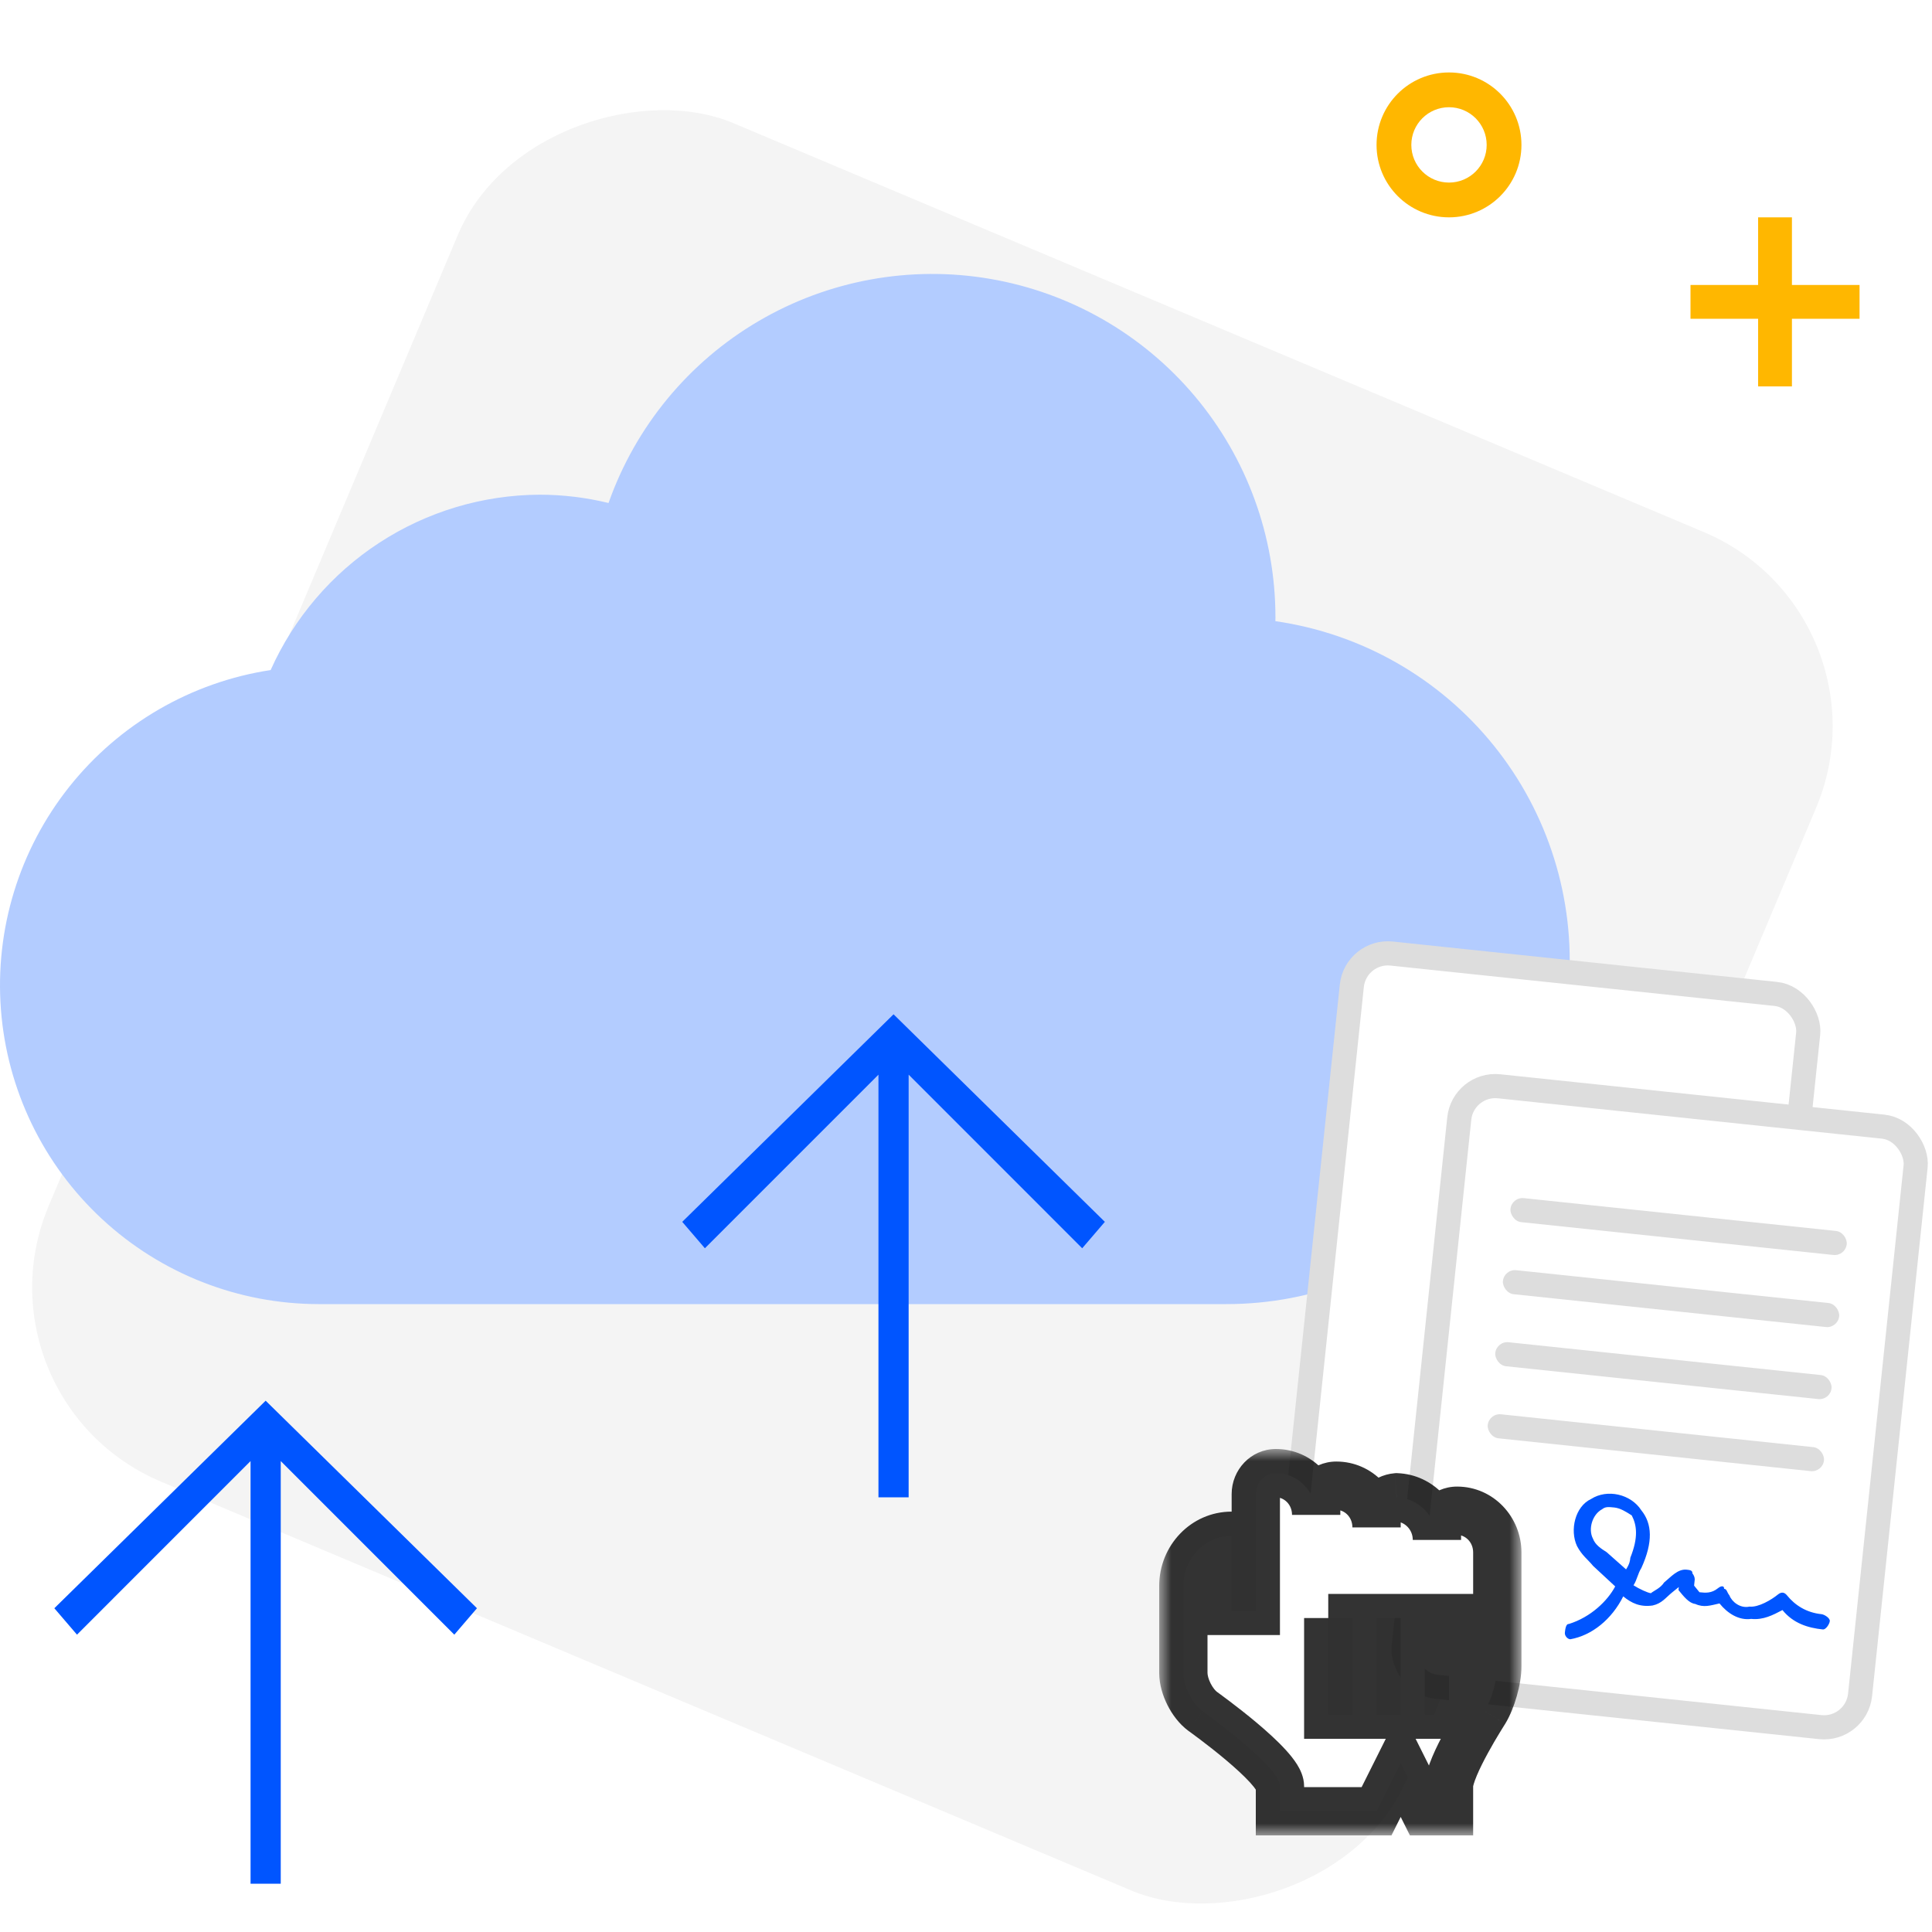
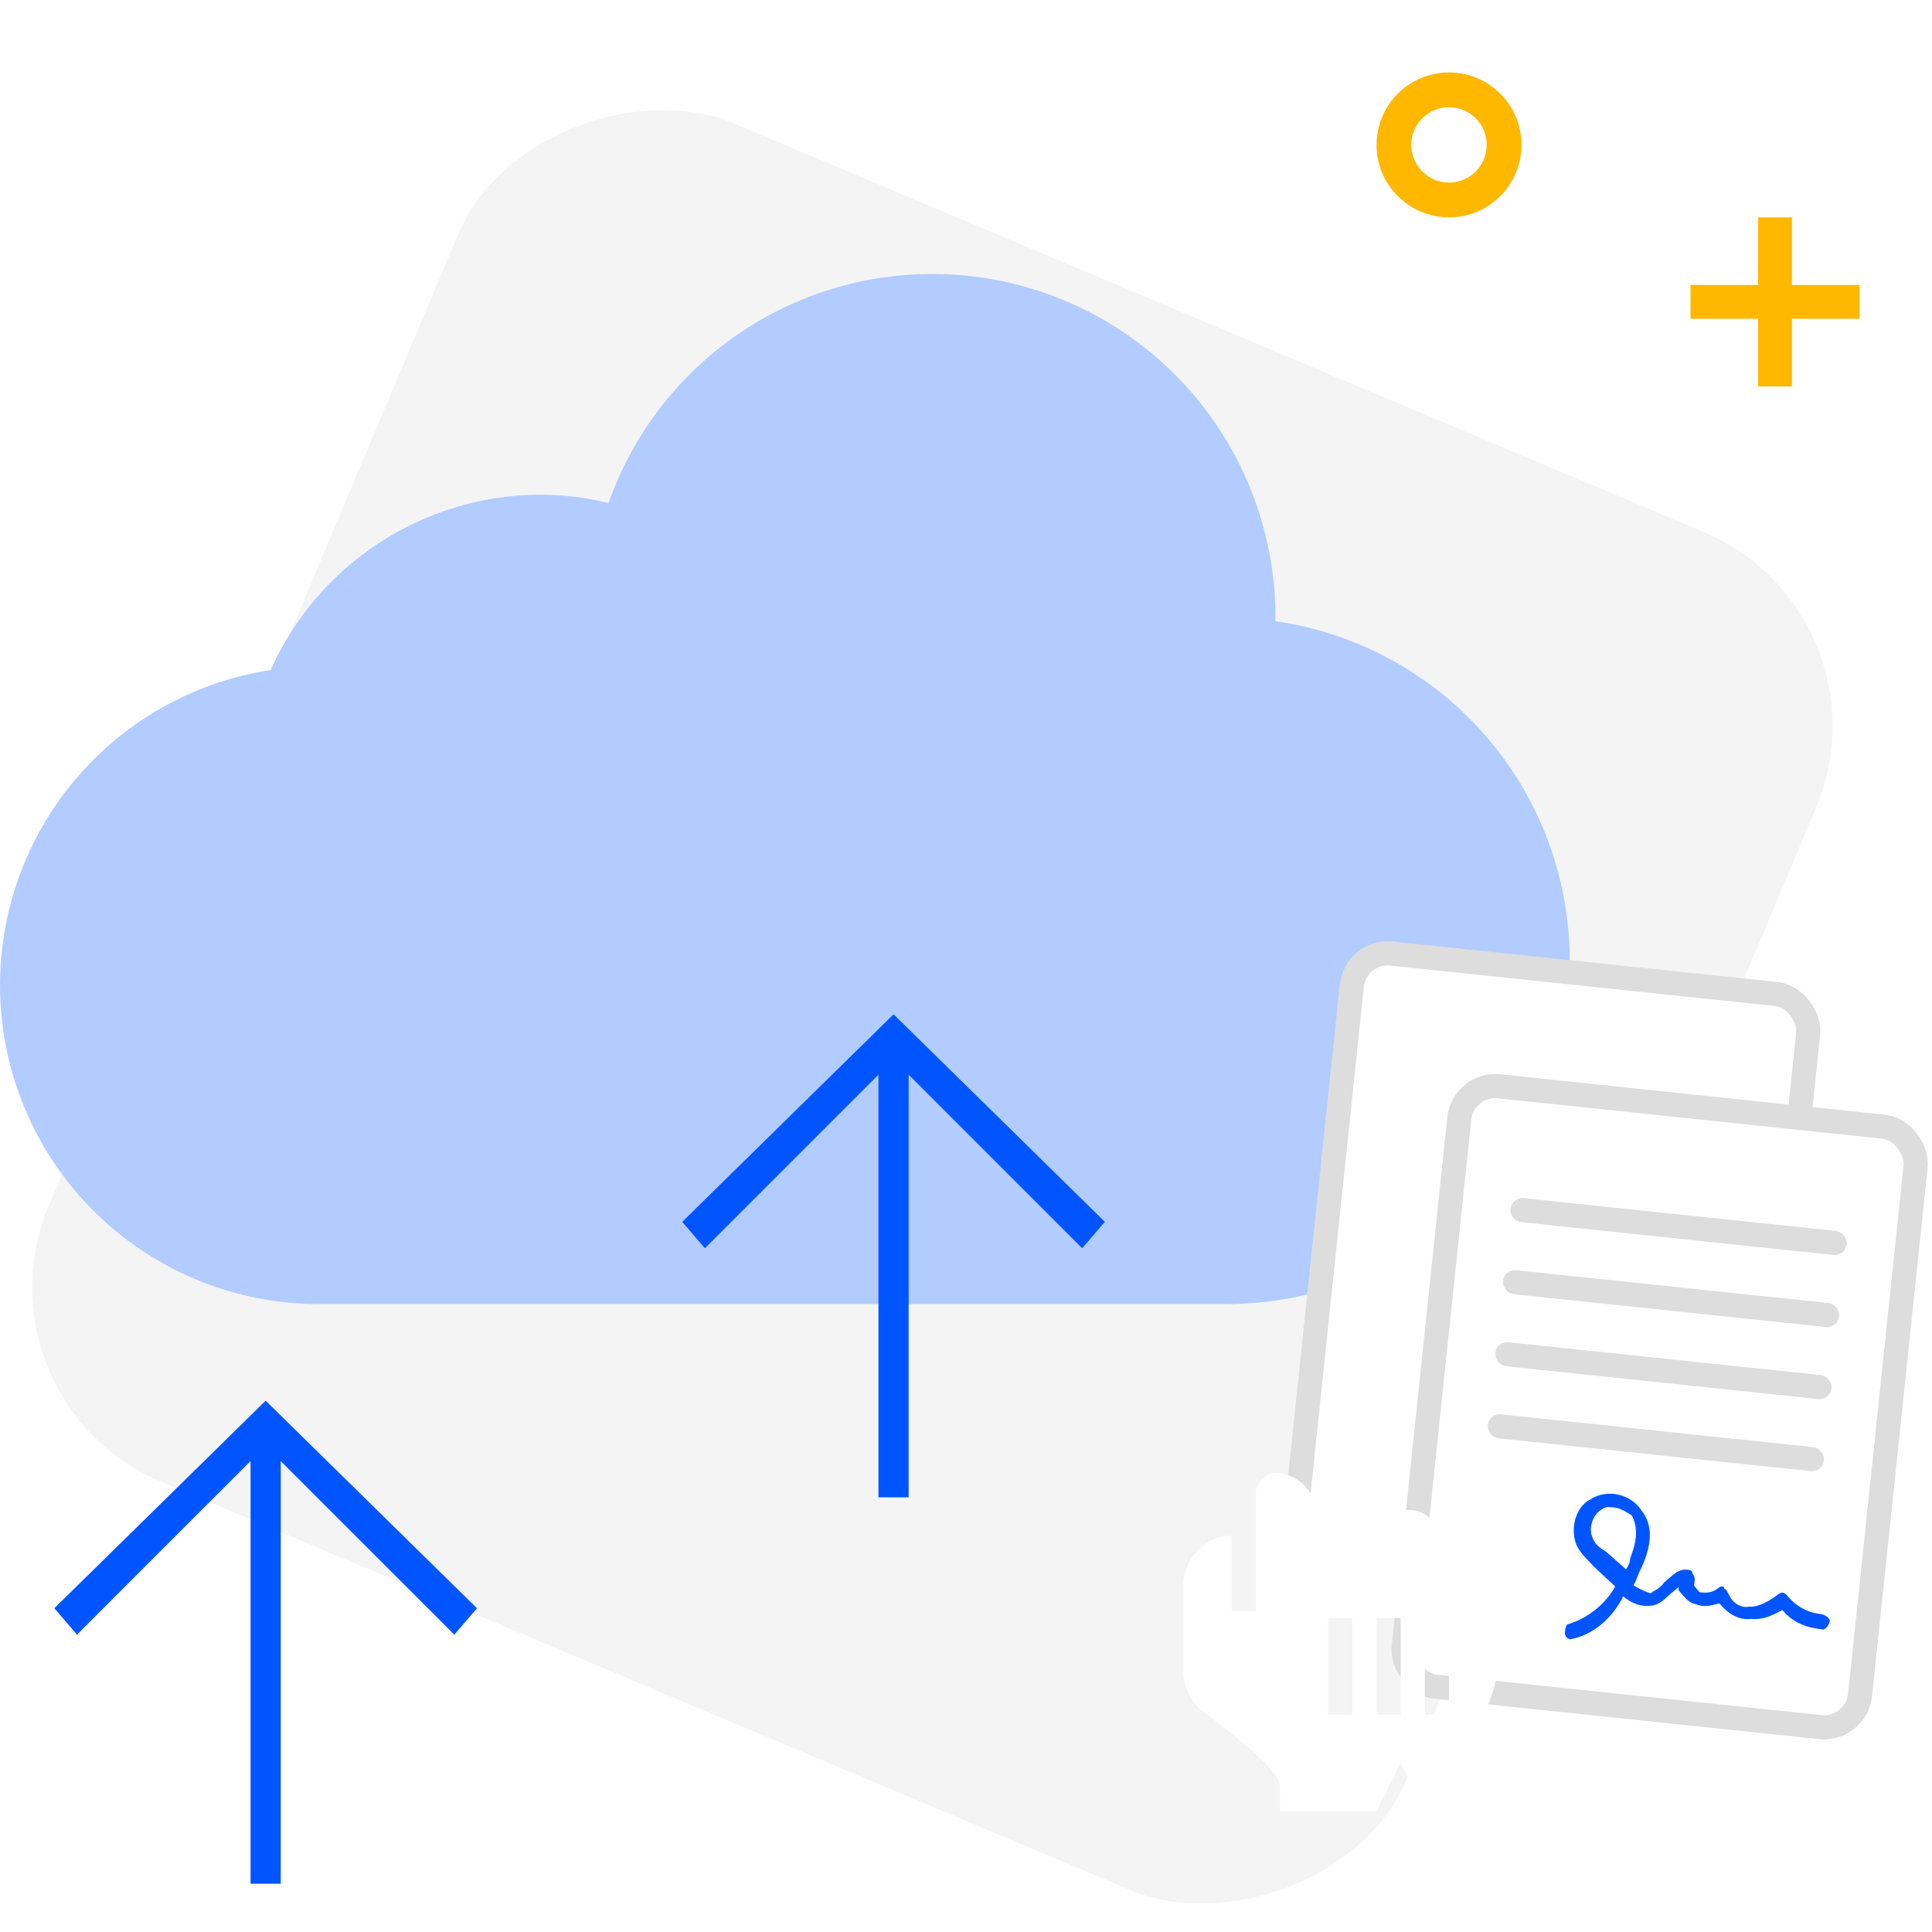
<svg xmlns="http://www.w3.org/2000/svg" width="80" height="80" viewBox="0 0 80 80" fill="none">
  <g clip-path="url(#clip0_804_20382)">
    <rect x="78.586" y="25.418" width="61.041" height="61.041" rx="8.72" transform="rotate(112.85 78.586 25.418)" fill="#F4F4F4" />
    <path fill-rule="evenodd" clip-rule="evenodd" d="M63 6C63 7.657 61.657 9 60 9C58.343 9 57 7.657 57 6C57 4.343 58.343 3 60 3C61.657 3 63 4.343 63 6ZM58.44 6C58.44 6.862 59.138 7.56 60 7.56C60.862 7.56 61.56 6.862 61.56 6C61.56 5.138 60.862 4.44 60 4.44C59.138 4.44 58.44 5.138 58.44 6Z" fill="#FFB700" />
    <path d="M52.811 25.721C52.813 25.668 52.813 25.615 52.813 25.562C52.814 22.208 51.63 18.962 49.468 16.397C47.307 13.832 44.308 12.115 41.002 11.548C37.697 10.981 34.297 11.602 31.405 13.3C28.512 14.998 26.314 17.665 25.198 20.828C24.264 20.6 23.306 20.485 22.344 20.484C19.986 20.495 17.681 21.186 15.706 22.474C13.731 23.762 12.169 25.592 11.207 27.745C7.917 28.248 4.938 29.976 2.867 32.581C0.796 35.187 -0.214 38.479 0.038 41.798C0.29 45.117 1.787 48.218 4.228 50.48C6.669 52.743 9.875 54 13.203 54H50.782C54.376 54.002 57.837 52.641 60.469 50.193C63.1 47.745 64.706 44.391 64.963 40.806C65.221 37.221 64.11 33.671 61.855 30.872C59.6 28.073 56.369 26.233 52.811 25.721Z" fill="#B3CCFF" />
    <path fill-rule="evenodd" clip-rule="evenodd" d="M36.375 44.5L29.188 51.688L28.25 50.594L37 42L45.75 50.594L44.812 51.688L37.625 44.5V62H36.375V44.5Z" fill="#0055FF" />
    <path fill-rule="evenodd" clip-rule="evenodd" d="M10.375 60.5L3.188 67.688L2.25 66.594L11 58L19.75 66.594L18.812 67.688L11.625 60.5L11.625 78H10.375L10.375 60.5Z" fill="#0055FF" />
    <rect x="56.133" y="39.328" width="19" height="26" rx="1.5" transform="rotate(6 56.133 39.328)" fill="white" stroke="#DDDDDD" />
    <rect x="60.582" y="44.824" width="19" height="25" rx="1.5" transform="rotate(6 60.582 44.824)" fill="white" stroke="#DDDDDD" />
    <path d="M65.02 67.879C64.896 67.866 64.785 67.729 64.798 67.605C64.811 67.481 64.837 67.233 64.961 67.246C65.87 66.965 66.568 66.285 66.882 65.69L65.967 64.841C65.745 64.567 65.51 64.417 65.3 64.018C64.993 63.358 65.222 62.378 65.882 62.071C66.555 61.64 67.535 61.868 67.966 62.541C68.41 63.09 68.456 63.848 67.966 64.926C67.816 65.161 67.79 65.409 67.64 65.644C67.875 65.795 68.234 65.958 68.359 65.971C68.496 65.86 68.757 65.762 68.907 65.527C69.182 65.305 69.469 64.958 69.841 64.997C69.966 65.01 70.09 65.023 70.077 65.148C70.188 65.285 70.175 65.409 70.175 65.409C70.162 65.533 70.162 65.533 70.149 65.657C70.26 65.794 70.26 65.794 70.371 65.931C70.619 65.957 70.868 65.984 71.142 65.761C71.279 65.65 71.403 65.663 71.39 65.788C71.514 65.801 71.501 65.925 71.612 66.062C71.71 66.323 72.057 66.611 72.442 66.526C72.814 66.565 73.35 66.245 73.624 66.022C73.762 65.911 73.886 65.924 73.997 66.062C74.33 66.473 74.801 66.774 75.421 66.839C75.546 66.852 75.781 67.002 75.768 67.126C75.755 67.25 75.604 67.486 75.48 67.472C74.86 67.407 74.252 67.218 73.808 66.669C73.409 66.878 73.011 67.088 72.514 67.035C72.004 67.107 71.534 66.807 71.201 66.395C70.815 66.48 70.554 66.578 70.195 66.415C69.946 66.389 69.724 66.115 69.502 65.84L69.515 65.716C69.378 65.827 69.378 65.827 69.241 65.938C68.966 66.16 68.816 66.395 68.431 66.48C67.921 66.552 67.562 66.389 67.215 66.102C66.738 67.056 65.915 67.722 65.02 67.879ZM66.849 62.423C66.6 62.398 66.476 62.384 66.339 62.495C65.94 62.705 65.751 63.312 65.96 63.711C66.058 63.972 66.293 64.122 66.529 64.273L67.332 64.985C67.483 64.749 67.496 64.625 67.509 64.501C67.848 63.658 67.776 63.149 67.567 62.75C67.332 62.6 67.097 62.45 66.849 62.423Z" fill="#0055FF" />
    <rect x="62.598" y="49.56" width="14" height="1" rx="0.5" transform="rotate(6 62.598 49.56)" fill="#DDDDDD" />
    <rect x="62.285" y="52.544" width="14" height="1" rx="0.5" transform="rotate(6 62.285 52.544)" fill="#DDDDDD" />
    <rect x="61.969" y="55.527" width="14" height="1" rx="0.5" transform="rotate(6 61.969 55.527)" fill="#DDDDDD" />
    <rect x="61.656" y="58.511" width="14" height="1" rx="0.5" transform="rotate(6 61.656 58.511)" fill="#DDDDDD" />
    <g filter="url(#filter0_d_804_20382)">
      <mask id="path-13-outside-1_804_20382" maskUnits="userSpaceOnUse" x="48" y="59" width="15" height="16" fill="black">
        <rect fill="white" x="48" y="59" width="15" height="16" />
        <path fill-rule="evenodd" clip-rule="evenodd" d="M59 74L58 72L57 74H53V72.963C53 72.145 49.8 69.863 49.8 69.863C49.358 69.535 49 68.828 49 68.27V64.667C49 63.521 49.895 62.593 51 62.593V65.704H52V60.864C52 60.387 52.373 60 52.834 60C53.754 60 54.5 60.774 54.5 61.728V61.383C54.5 60.905 54.873 60.519 55.334 60.519C56.254 60.519 57 61.292 57 62.247V61.901C57 61.424 57.373 61.037 57.834 61C58.754 61.037 59.5 61.811 59.5 62.765V62.42C59.5 61.942 59.873 61.556 60.334 61.556C61.254 61.556 62 62.329 62 63.284V68.004C62 68.554 61.763 69.381 61.474 69.857C61.474 69.857 60 72.145 60 72.963V74H59ZM55 66H56V70H55V66ZM57 66H58V70H57V66ZM59 66H60V70H59V66Z" />
      </mask>
-       <path fill-rule="evenodd" clip-rule="evenodd" d="M59 74L58 72L57 74H53V72.963C53 72.145 49.8 69.863 49.8 69.863C49.358 69.535 49 68.828 49 68.27V64.667C49 63.521 49.895 62.593 51 62.593V65.704H52V60.864C52 60.387 52.373 60 52.834 60C53.754 60 54.5 60.774 54.5 61.728V61.383C54.5 60.905 54.873 60.519 55.334 60.519C56.254 60.519 57 61.292 57 62.247V61.901C57 61.424 57.373 61.037 57.834 61C58.754 61.037 59.5 61.811 59.5 62.765V62.42C59.5 61.942 59.873 61.556 60.334 61.556C61.254 61.556 62 62.329 62 63.284V68.004C62 68.554 61.763 69.381 61.474 69.857C61.474 69.857 60 72.145 60 72.963V74H59ZM55 66H56V70H55V66ZM57 66H58V70H57V66ZM59 66H60V70H59V66Z" fill="white" />
-       <path d="M59 74L58.106 74.447L58.382 75H59V74ZM58 72L58.894 71.553L58 69.764L57.106 71.553L58 72ZM57 74V75H57.618L57.894 74.447L57 74ZM53 74H52V75H53V74ZM49.8 69.863L49.203 70.666L49.211 70.672L49.219 70.678L49.8 69.863ZM51 62.593H52V61.593H51V62.593ZM51 65.704H50V66.704H51V65.704ZM52 65.704V66.704H53V65.704H52ZM57.834 61L57.874 60.001L57.813 59.998L57.753 60.003L57.834 61ZM61.474 69.857L62.315 70.399L62.323 70.387L62.33 70.375L61.474 69.857ZM60 74V75H61V74H60ZM56 66H57V65H56V66ZM56 70V71H57V70H56ZM55 70H54V71H55V70ZM58 66H59V65H58V66ZM58 70V71H59V70H58ZM57 70H56V71H57V70ZM60 66H61V65H60V66ZM60 70V71H61V70H60ZM59 70H58V71H59V70ZM59.894 73.553L58.894 71.553L57.106 72.447L58.106 74.447L59.894 73.553ZM57.106 71.553L56.106 73.553L57.894 74.447L58.894 72.447L57.106 71.553ZM57 73H53V75H57V73ZM54 74V72.963H52V74H54ZM54 72.963C54 72.574 53.826 72.252 53.712 72.067C53.579 71.854 53.41 71.647 53.239 71.46C52.895 71.083 52.456 70.688 52.044 70.341C51.626 69.99 51.211 69.668 50.903 69.435C50.748 69.318 50.619 69.222 50.528 69.156C50.482 69.123 50.446 69.096 50.421 69.078C50.408 69.069 50.398 69.062 50.392 69.057C50.388 69.055 50.386 69.053 50.384 69.052C50.383 69.051 50.382 69.05 50.381 69.05C50.381 69.05 50.381 69.05 50.381 69.049C50.381 69.049 50.38 69.049 50.38 69.049C50.38 69.049 50.38 69.049 49.8 69.863C49.219 70.678 49.219 70.678 49.219 70.678C49.219 70.678 49.219 70.678 49.219 70.678C49.219 70.678 49.219 70.678 49.219 70.678C49.22 70.678 49.22 70.678 49.221 70.679C49.222 70.679 49.224 70.681 49.226 70.683C49.232 70.686 49.24 70.692 49.251 70.7C49.273 70.716 49.305 70.74 49.347 70.77C49.431 70.832 49.552 70.921 49.697 71.031C49.989 71.251 50.374 71.55 50.756 71.872C51.144 72.198 51.505 72.527 51.761 72.808C51.89 72.949 51.971 73.055 52.013 73.123C52.074 73.22 52 73.148 52 72.963H54ZM50.396 69.061C50.332 69.013 50.222 68.891 50.127 68.703C50.033 68.515 50 68.354 50 68.27H48C48 68.745 48.146 69.215 48.341 69.602C48.536 69.989 48.826 70.386 49.203 70.666L50.396 69.061ZM50 68.27V64.667H48V68.27H50ZM50 64.667C50 64.039 50.482 63.593 51 63.593V61.593C49.309 61.593 48 63.004 48 64.667H50ZM50 62.593V65.704H52V62.593H50ZM51 66.704H52V64.704H51V66.704ZM53 65.704V60.864H51V65.704H53ZM53 60.864C53 60.889 52.989 60.921 52.964 60.947C52.938 60.974 52.891 61 52.834 61V59C51.787 59 51 59.869 51 60.864H53ZM52.834 61C53.168 61 53.5 61.291 53.5 61.728H55.5C55.5 60.256 54.34 59 52.834 59V61ZM55.5 61.728V61.383H53.5V61.728H55.5ZM55.5 61.383C55.5 61.408 55.489 61.439 55.464 61.466C55.438 61.493 55.391 61.519 55.334 61.519V59.519C54.287 59.519 53.5 60.388 53.5 61.383H55.5ZM55.334 61.519C55.668 61.519 56 61.81 56 62.247H58C58 60.775 56.84 59.519 55.334 59.519V61.519ZM58 62.247V61.901H56V62.247H58ZM58 61.901C58 61.929 57.988 61.954 57.974 61.969C57.962 61.982 57.941 61.995 57.914 61.997L57.753 60.003C56.787 60.081 56 60.889 56 61.901H58ZM57.793 61.999C58.168 62.014 58.5 62.337 58.5 62.765H60.5C60.5 61.284 59.34 60.06 57.874 60.001L57.793 61.999ZM60.5 62.765V62.42H58.5V62.765H60.5ZM60.5 62.42C60.5 62.445 60.489 62.477 60.464 62.503C60.438 62.53 60.391 62.556 60.334 62.556V60.556C59.287 60.556 58.5 61.425 58.5 62.42H60.5ZM60.334 62.556C60.668 62.556 61 62.847 61 63.284H63C63 61.812 61.84 60.556 60.334 60.556V62.556ZM61 63.284V68.004H63V63.284H61ZM61 68.004C61 68.156 60.963 68.404 60.883 68.685C60.804 68.964 60.703 69.201 60.619 69.339L62.33 70.375C62.534 70.038 62.696 69.623 62.807 69.232C62.918 68.843 63 68.402 63 68.004H61ZM61.474 69.857C60.634 69.316 60.634 69.316 60.634 69.316C60.634 69.316 60.634 69.316 60.634 69.316C60.634 69.316 60.633 69.316 60.633 69.316C60.633 69.317 60.633 69.317 60.632 69.318C60.631 69.32 60.63 69.322 60.628 69.324C60.625 69.329 60.62 69.337 60.615 69.346C60.603 69.365 60.586 69.391 60.565 69.425C60.522 69.493 60.462 69.59 60.39 69.708C60.246 69.944 60.054 70.269 59.86 70.624C59.668 70.975 59.465 71.371 59.308 71.746C59.169 72.078 59 72.539 59 72.963H61C61 72.979 61.015 72.847 61.153 72.519C61.272 72.235 61.438 71.906 61.615 71.583C61.789 71.263 61.965 70.966 62.099 70.747C62.165 70.638 62.22 70.55 62.258 70.489C62.277 70.459 62.292 70.436 62.301 70.42C62.306 70.413 62.31 70.407 62.312 70.403C62.313 70.402 62.314 70.4 62.315 70.4C62.315 70.399 62.315 70.399 62.315 70.399C62.315 70.399 62.315 70.399 62.315 70.399C62.315 70.399 62.315 70.399 62.315 70.399C62.315 70.399 62.315 70.399 61.474 69.857ZM59 72.963V74H61V72.963H59ZM60 73H59V75H60V73ZM55 67H56V65H55V67ZM55 66V70H57V66H55ZM56 69H55V71H56V69ZM56 70V66H54V70H56ZM57 67H58V65H57V67ZM57 66V70H59V66H57ZM58 69H57V71H58V69ZM58 70V66H56V70H58ZM59 67H60V65H59V67ZM59 66V70H61V66H59ZM60 69H59V71H60V69ZM60 70V66H58V70H60Z" fill="black" fill-opacity="0.8" mask="url(#path-13-outside-1_804_20382)" />
+       <path fill-rule="evenodd" clip-rule="evenodd" d="M59 74L58 72L57 74H53V72.963C53 72.145 49.8 69.863 49.8 69.863C49.358 69.535 49 68.828 49 68.27V64.667C49 63.521 49.895 62.593 51 62.593V65.704H52V60.864C52 60.387 52.373 60 52.834 60C53.754 60 54.5 60.774 54.5 61.728V61.383C54.5 60.905 54.873 60.519 55.334 60.519C56.254 60.519 57 61.292 57 62.247V61.901C58.754 61.037 59.5 61.811 59.5 62.765V62.42C59.5 61.942 59.873 61.556 60.334 61.556C61.254 61.556 62 62.329 62 63.284V68.004C62 68.554 61.763 69.381 61.474 69.857C61.474 69.857 60 72.145 60 72.963V74H59ZM55 66H56V70H55V66ZM57 66H58V70H57V66ZM59 66H60V70H59V66Z" fill="white" />
    </g>
    <path fill-rule="evenodd" clip-rule="evenodd" d="M72.8 11.8V9H74.2V11.8H77V13.2H74.2V16H72.8V13.2H70L70 11.8H72.8Z" fill="#FFB700" />
  </g>
  <defs>
    <filter id="filter0_d_804_20382" x="45" y="57" width="21" height="22" filterUnits="userSpaceOnUse" color-interpolation-filters="sRGB">
      <feFlood flood-opacity="0" result="BackgroundImageFix" />
      <feColorMatrix in="SourceAlpha" type="matrix" values="0 0 0 0 0 0 0 0 0 0 0 0 0 0 0 0 0 0 127 0" result="hardAlpha" />
      <feOffset dy="1" />
      <feGaussianBlur stdDeviation="1.5" />
      <feColorMatrix type="matrix" values="0 0 0 0 0 0 0 0 0 0 0 0 0 0 0 0 0 0 0.2 0" />
      <feBlend mode="normal" in2="BackgroundImageFix" result="effect1_dropShadow_804_20382" />
      <feBlend mode="normal" in="SourceGraphic" in2="effect1_dropShadow_804_20382" result="shape" />
    </filter>
    <clipPath id="clip0_804_20382">
      <rect width="80" height="80" fill="white" />
    </clipPath>
  </defs>
</svg>